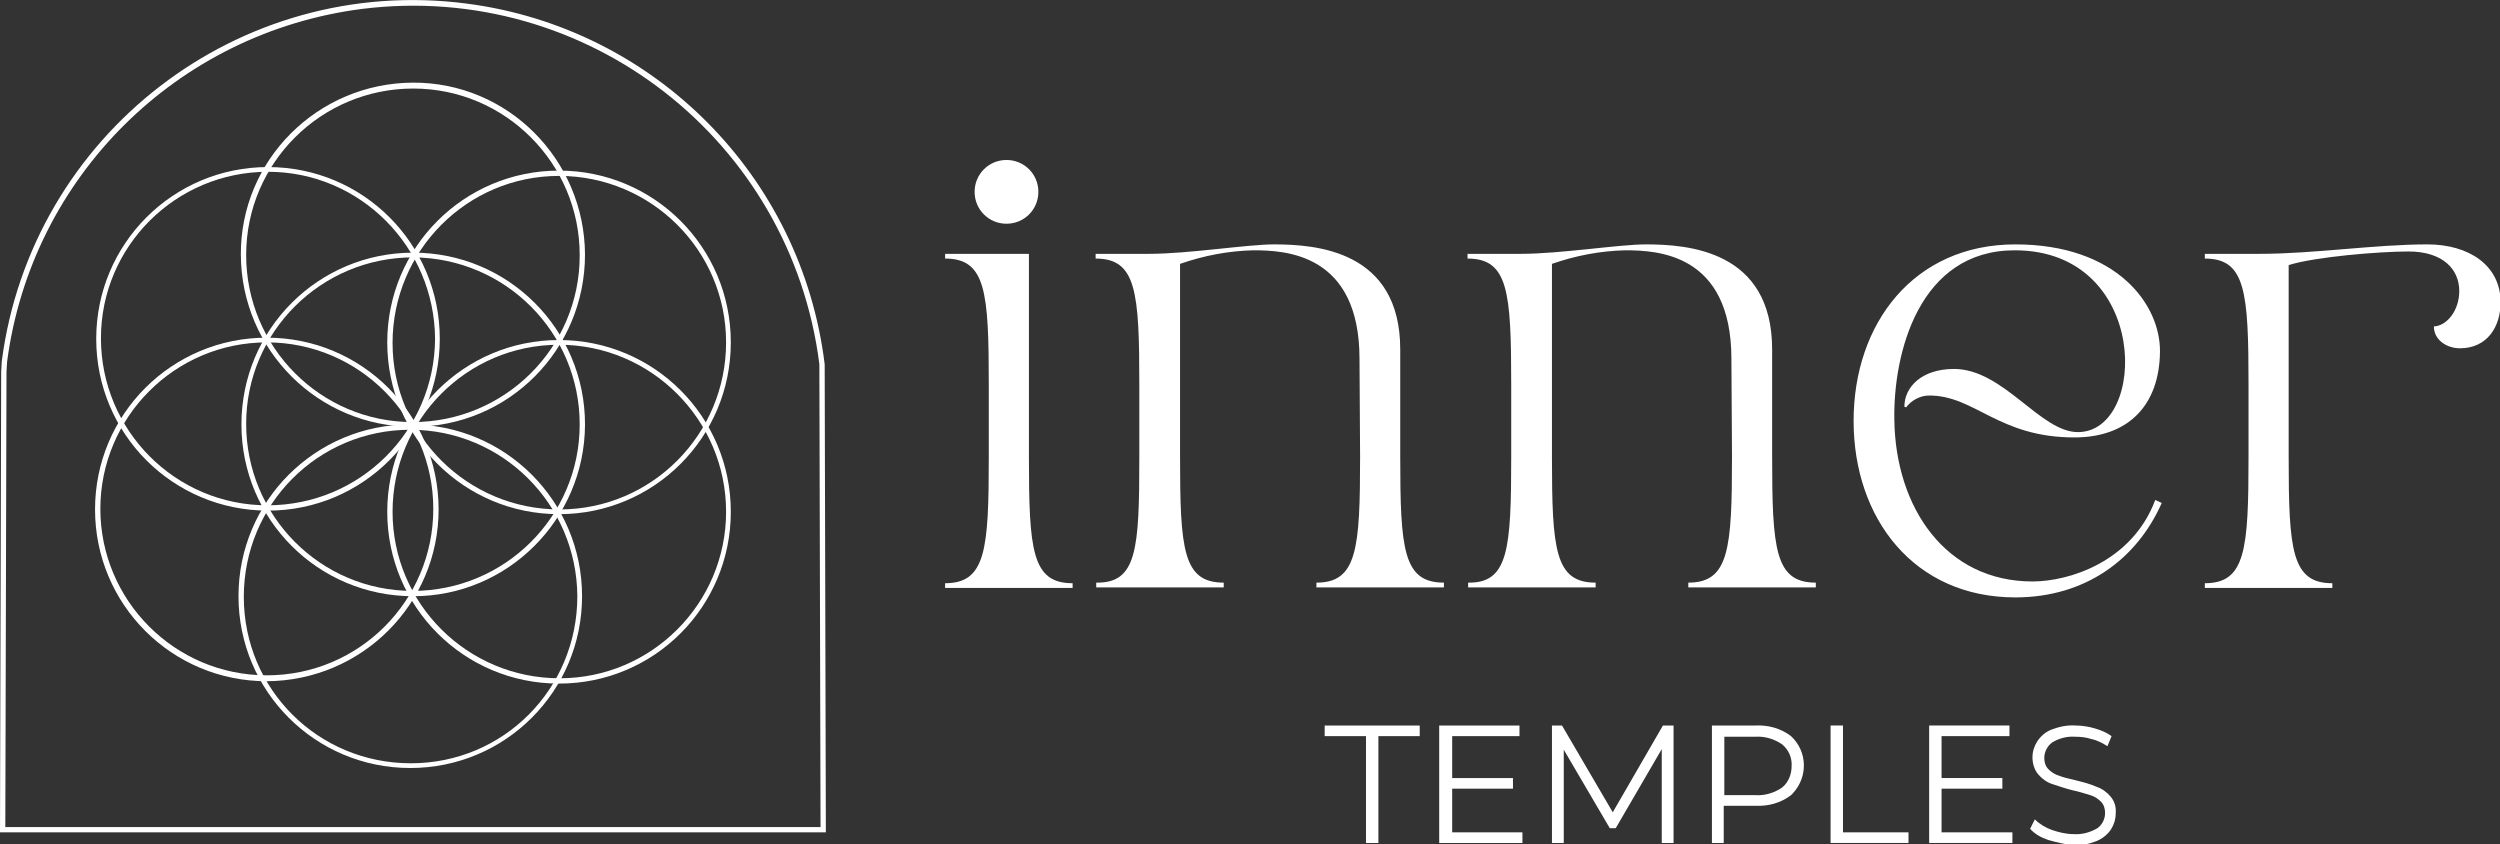
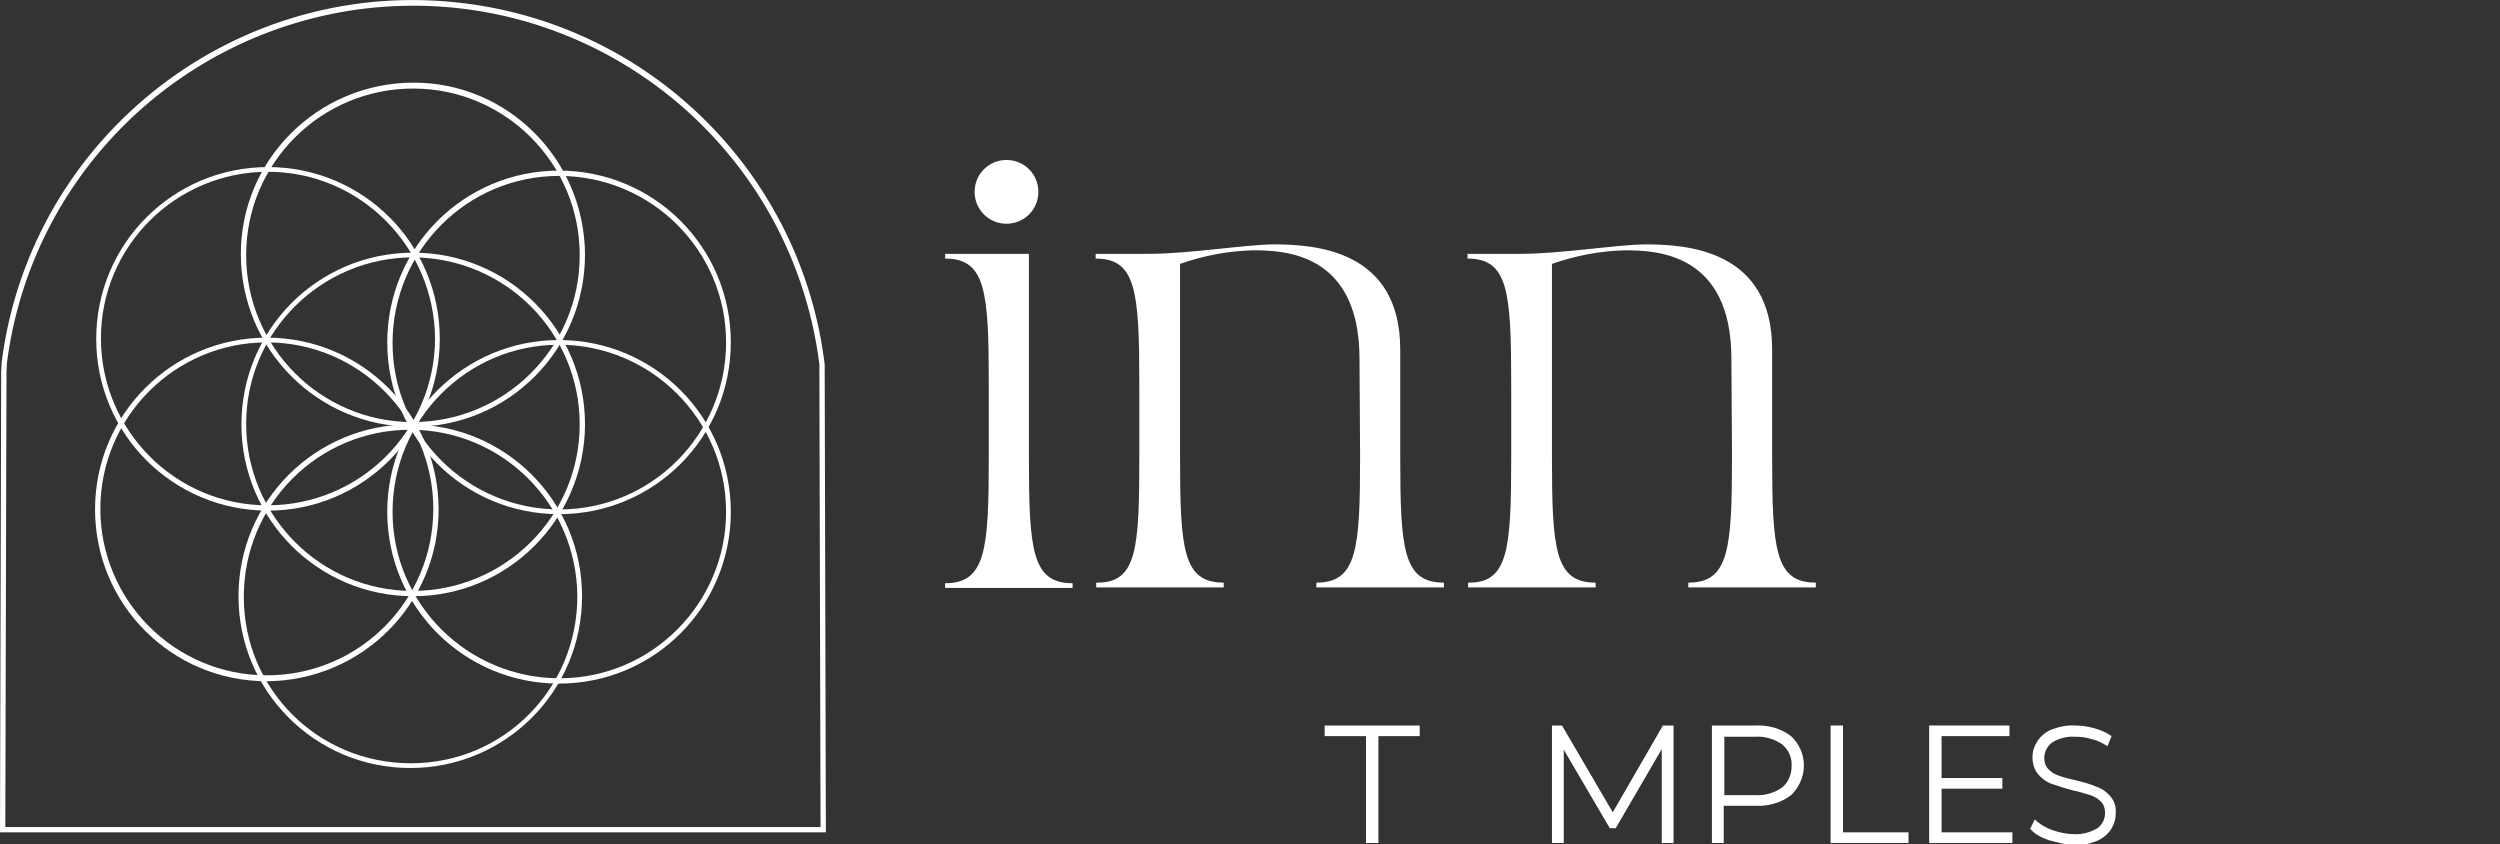
<svg xmlns="http://www.w3.org/2000/svg" version="1.1" id="Capa_1" x="0px" y="0px" viewBox="0 0 423.5 143" style="enable-background:new 0 0 423.5 143;" xml:space="preserve">
  <rect x="0" y="0" width="423.5" height="143" fill="#333333" stroke="none" />
  <style type="text/css">
	.st0{fill:#FFFFFF;}
</style>
  <g id="Capa_2_1_">
    <g id="Capa_1-2">
      <path class="st0" d="M45.4,86.5c-16.1,0-29.1-13-29.1-29.1s13-29.1,29.1-29.1s29.1,13,29.1,29.1c0,0,0,0,0,0    C74.5,73.4,61.5,86.5,45.4,86.5z M45.4,29.1c-15.6,0-28.3,12.6-28.3,28.2s12.6,28.3,28.2,28.3C61,85.6,73.6,73,73.7,57.4    c0,0,0,0,0,0C73.6,41.8,61,29.1,45.4,29.1z" />
      <path class="st0" d="M45.2,115.4c-16.1,0-29.1-13-29.1-29.1s13-29.1,29.1-29.1c16.1,0,29.1,13,29.1,29.1    C74.3,102.3,61.3,115.3,45.2,115.4z M45.2,58C29.6,58,17,70.7,17,86.2s12.6,28.2,28.2,28.2s28.2-12.6,28.2-28.2    C73.4,70.7,60.8,58,45.2,58L45.2,58z" />
      <path class="st0" d="M69.5,130.1c-16.1,0-29.1-13-29.1-29.1s13-29.1,29.1-29.1c16.1,0,29.1,13,29.1,29.1    C98.6,117.1,85.6,130.1,69.5,130.1z M69.5,72.8c-15.6,0-28.2,12.6-28.2,28.3s12.6,28.2,28.3,28.2s28.2-12.6,28.2-28.3c0,0,0,0,0,0    C97.7,85.4,85.1,72.8,69.5,72.8z" />
      <path class="st0" d="M94.7,115.8c-16.1,0-29.1-13-29.1-29.1s13-29.1,29.1-29.1s29.1,13,29.1,29.1c0,0,0,0,0,0    C123.8,102.8,110.8,115.8,94.7,115.8z M94.7,58.4c-15.6,0-28.2,12.7-28.2,28.3c0,15.6,12.7,28.2,28.3,28.2    c15.6,0,28.2-12.7,28.2-28.2C123,71.1,110.3,58.4,94.7,58.4z" />
      <path class="st0" d="M94.7,87.1c-16.1,0-29.1-13-29.1-29.1c0-16.1,13-29.1,29.1-29.1c16.1,0,29.1,13,29.1,29.1    C123.8,74.1,110.8,87.1,94.7,87.1z M94.7,29.8c-15.6,0-28.2,12.7-28.2,28.3s12.7,28.2,28.3,28.2c15.6,0,28.2-12.7,28.2-28.3    C123,42.4,110.3,29.8,94.7,29.8z" />
      <path class="st0" d="M70,72.3c-16.1,0-29.1-13-29.2-29.1s13-29.1,29.1-29.2s29.1,13,29.2,29.1c0,0,0,0,0,0    C99.1,59.3,86.1,72.3,70,72.3z M70,15c-15.6,0-28.3,12.6-28.3,28.2c0,15.6,12.6,28.3,28.2,28.3c15.6,0,28.3-12.6,28.3-28.2    c0,0,0,0,0-0.1C98.2,27.7,85.6,15,70,15z" />
      <path class="st0" d="M70,101c-16.1,0-29.1-13-29.1-29.1s13-29.1,29.1-29.1c16.1,0,29.1,13,29.1,29.1c0,0,0,0,0,0.1    C99,88,86,101,70,101z M70,43.6c-15.6,0-28.3,12.6-28.3,28.2s12.6,28.3,28.2,28.3c15.6,0,28.3-12.6,28.3-28.2c0,0,0,0,0,0    C98.2,56.3,85.6,43.7,70,43.6L70,43.6z" />
      <path class="st0" d="M139.9,141H0l0.2-78l0.1-1.8C5.3,22.8,40.5-4.4,79,0.6c31.8,4.1,56.8,29.2,60.7,61.1v0L139.9,141z M0.9,140.1    H139l-0.2-78.4C134,23.7,99.4-3.2,61.4,1.5C30,5.5,5.3,30,1.2,61.3L1.1,63L0.9,140.1z" />
      <path class="st0" d="M160.1,99.6v-0.8c6.9,0,7.4-5.7,7.4-21.4V65.2c0-15.8-0.5-21.4-7.4-21.4V43h14.2v34.4    c0,15.8,0.5,21.4,7.4,21.4v0.8H160.1z M170.5,27.1c3,0,5.4,2.4,5.4,5.4s-2.4,5.4-5.4,5.4s-5.4-2.4-5.4-5.4S167.5,27.1,170.5,27.1    L170.5,27.1L170.5,27.1z" />
      <path class="st0" d="M193,77.4V65.2c0-15.8-0.5-21.4-7.4-21.4V43h9.1c6.6,0,16.6-1.6,21.1-1.6c7.1,0,21.4,1,21.4,17.8v18.1    c0,15.8,0.5,21.4,7.4,21.4v0.8H223v-0.8c6.9,0,7.4-5.7,7.4-21.4c0-2.4-0.1-16.5-0.1-16.5c0-17.9-12.6-18.4-18-18.4    c-4.2,0.1-8.4,0.9-12.4,2.3v32.6c0,15.8,0.5,21.4,7.4,21.4v0.8h-21.6v-0.8C192.6,98.8,193,93.1,193,77.4z" />
      <path class="st0" d="M256,77.4V65.2c0-15.8-0.5-21.4-7.4-21.4V43h9.1c6.6,0,16.6-1.6,21.1-1.6c7.1,0,21.4,1,21.4,17.8v18.1    c0,15.8,0.5,21.4,7.4,21.4v0.8H286v-0.8c6.9,0,7.4-5.7,7.4-21.4c0-2.4-0.1-16.5-0.1-16.5c0-17.9-12.6-18.4-18-18.4    c-4.2,0.1-8.4,0.9-12.4,2.3v32.6c0,15.8,0.5,21.4,7.4,21.4v0.8h-21.6v-0.8C255.5,98.8,256,93.1,256,77.4z" />
-       <path class="st0" d="M314,71.3c0-16.5,10.2-29.9,27.4-29.9s24.6,10.2,24.5,18.2c-0.1,9-5.3,14.5-14.5,14.5    c-12.9,0-16.8-7.1-24.6-7.1c-1.5,0-3,0.8-3.9,2l-0.3-0.1c0-3.3,2.9-6.4,8.4-6.4c8.4,0,14.6,10.7,21,10.7    c11.9,0,12.2-30.8-10.7-30.8c-16.2,0-20.6,17.4-20.4,28.7c0.2,14.9,8.7,27.4,23.4,27.4c6.3,0,16.9-3.4,20.8-13.8l1.1,0.5    c-4.2,9.5-12.9,16-24.8,16C324.2,101.2,314,87.8,314,71.3z" />
-       <path class="st0" d="M373.5,99.6v-0.8c6.9,0,7.4-5.7,7.4-21.4V65.2c0-15.8-0.5-21.4-7.4-21.4V43h9.3c9.2,0,19.5-1.6,28.4-1.6    c7.1,0,12.4,3.6,12.4,9.8c0,4.2-2.3,7.8-6.9,7.8c-2.2,0-4.4-1.4-4.4-3.7c2.2-0.1,4.3-2.7,4.3-6c0-3.7-2.8-6.7-8.6-6.7    c-5,0-15.8,0.9-20.3,2.3v32.5c0,15.8,0.5,21.4,7.4,21.4v0.8H373.5z" />
      <path class="st0" d="M231.4,124.7h-7v-1.8h16.1v1.8h-7v18.1h-2.1L231.4,124.7z" />
-       <path class="st0" d="M257.9,141v1.8h-14.1v-19.9h13.6v1.8H246v7.1h10.3v1.8H246v7.4H257.9z" />
      <path class="st0" d="M283.5,122.9v19.9h-2v-15.9l-7.8,13.4h-1l-7.8-13.3v15.8h-2v-19.9h1.7l8.6,14.7l8.5-14.7L283.5,122.9z" />
      <path class="st0" d="M303.4,124.7c2.8,2.6,2.9,6.9,0.3,9.7c-0.1,0.1-0.2,0.2-0.3,0.3c-1.7,1.3-3.8,1.9-6,1.8H292v6.3h-2v-19.9h7.4    C299.6,122.8,301.7,123.4,303.4,124.7z M301.9,133.4c1.1-0.9,1.6-2.3,1.6-3.6c0.1-1.4-0.5-2.8-1.6-3.7c-1.3-0.9-2.9-1.4-4.5-1.3    h-5.3v9.9h5.3C299,134.8,300.6,134.3,301.9,133.4z" />
-       <path class="st0" d="M310.1,122.9h2.1V141h11.1v1.8h-13.2V122.9z" />
+       <path class="st0" d="M310.1,122.9h2.1V141h11.1v1.8h-13.2V122.9" />
      <path class="st0" d="M340.9,141v1.8h-14.1v-19.9h13.6v1.8h-11.5v7.1h10.3v1.8h-10.3v7.4H340.9z" />
      <path class="st0" d="M347,142.3c-1.2-0.4-2.3-1-3.1-1.9l0.8-1.6c0.8,0.8,1.8,1.4,2.9,1.8c1.2,0.4,2.4,0.7,3.7,0.7    c1.4,0.1,2.8-0.3,4-1c0.8-0.6,1.3-1.5,1.3-2.6c0-0.7-0.2-1.4-0.7-1.9c-0.5-0.5-1.1-0.9-1.8-1.1c-1-0.3-1.9-0.6-2.9-0.8    c-1.2-0.3-2.4-0.7-3.6-1.1c-0.9-0.3-1.7-0.9-2.3-1.6c-0.7-0.8-1-1.9-1-2.9c0-1,0.3-1.9,0.8-2.7c0.6-0.9,1.4-1.6,2.4-2    c1.3-0.5,2.7-0.8,4.1-0.7c1.1,0,2.3,0.2,3.3,0.5c1,0.3,2,0.7,2.8,1.3l-0.7,1.7c-0.8-0.5-1.7-1-2.7-1.2c-0.9-0.3-1.8-0.4-2.8-0.4    c-1.4-0.1-2.8,0.3-3.9,1c-0.8,0.6-1.3,1.6-1.3,2.6c0,0.7,0.2,1.4,0.7,1.9c0.5,0.5,1.1,0.9,1.8,1.1c0.7,0.3,1.7,0.5,2.9,0.8    c1.2,0.3,2.4,0.6,3.5,1.1c0.9,0.3,1.7,0.9,2.3,1.6c0.7,0.8,1,1.8,0.9,2.9c0,1-0.3,1.9-0.8,2.7c-0.6,0.9-1.5,1.6-2.5,2    c-1.3,0.5-2.7,0.8-4.1,0.7C349.8,143,348.4,142.7,347,142.3z" />
    </g>
  </g>
</svg>